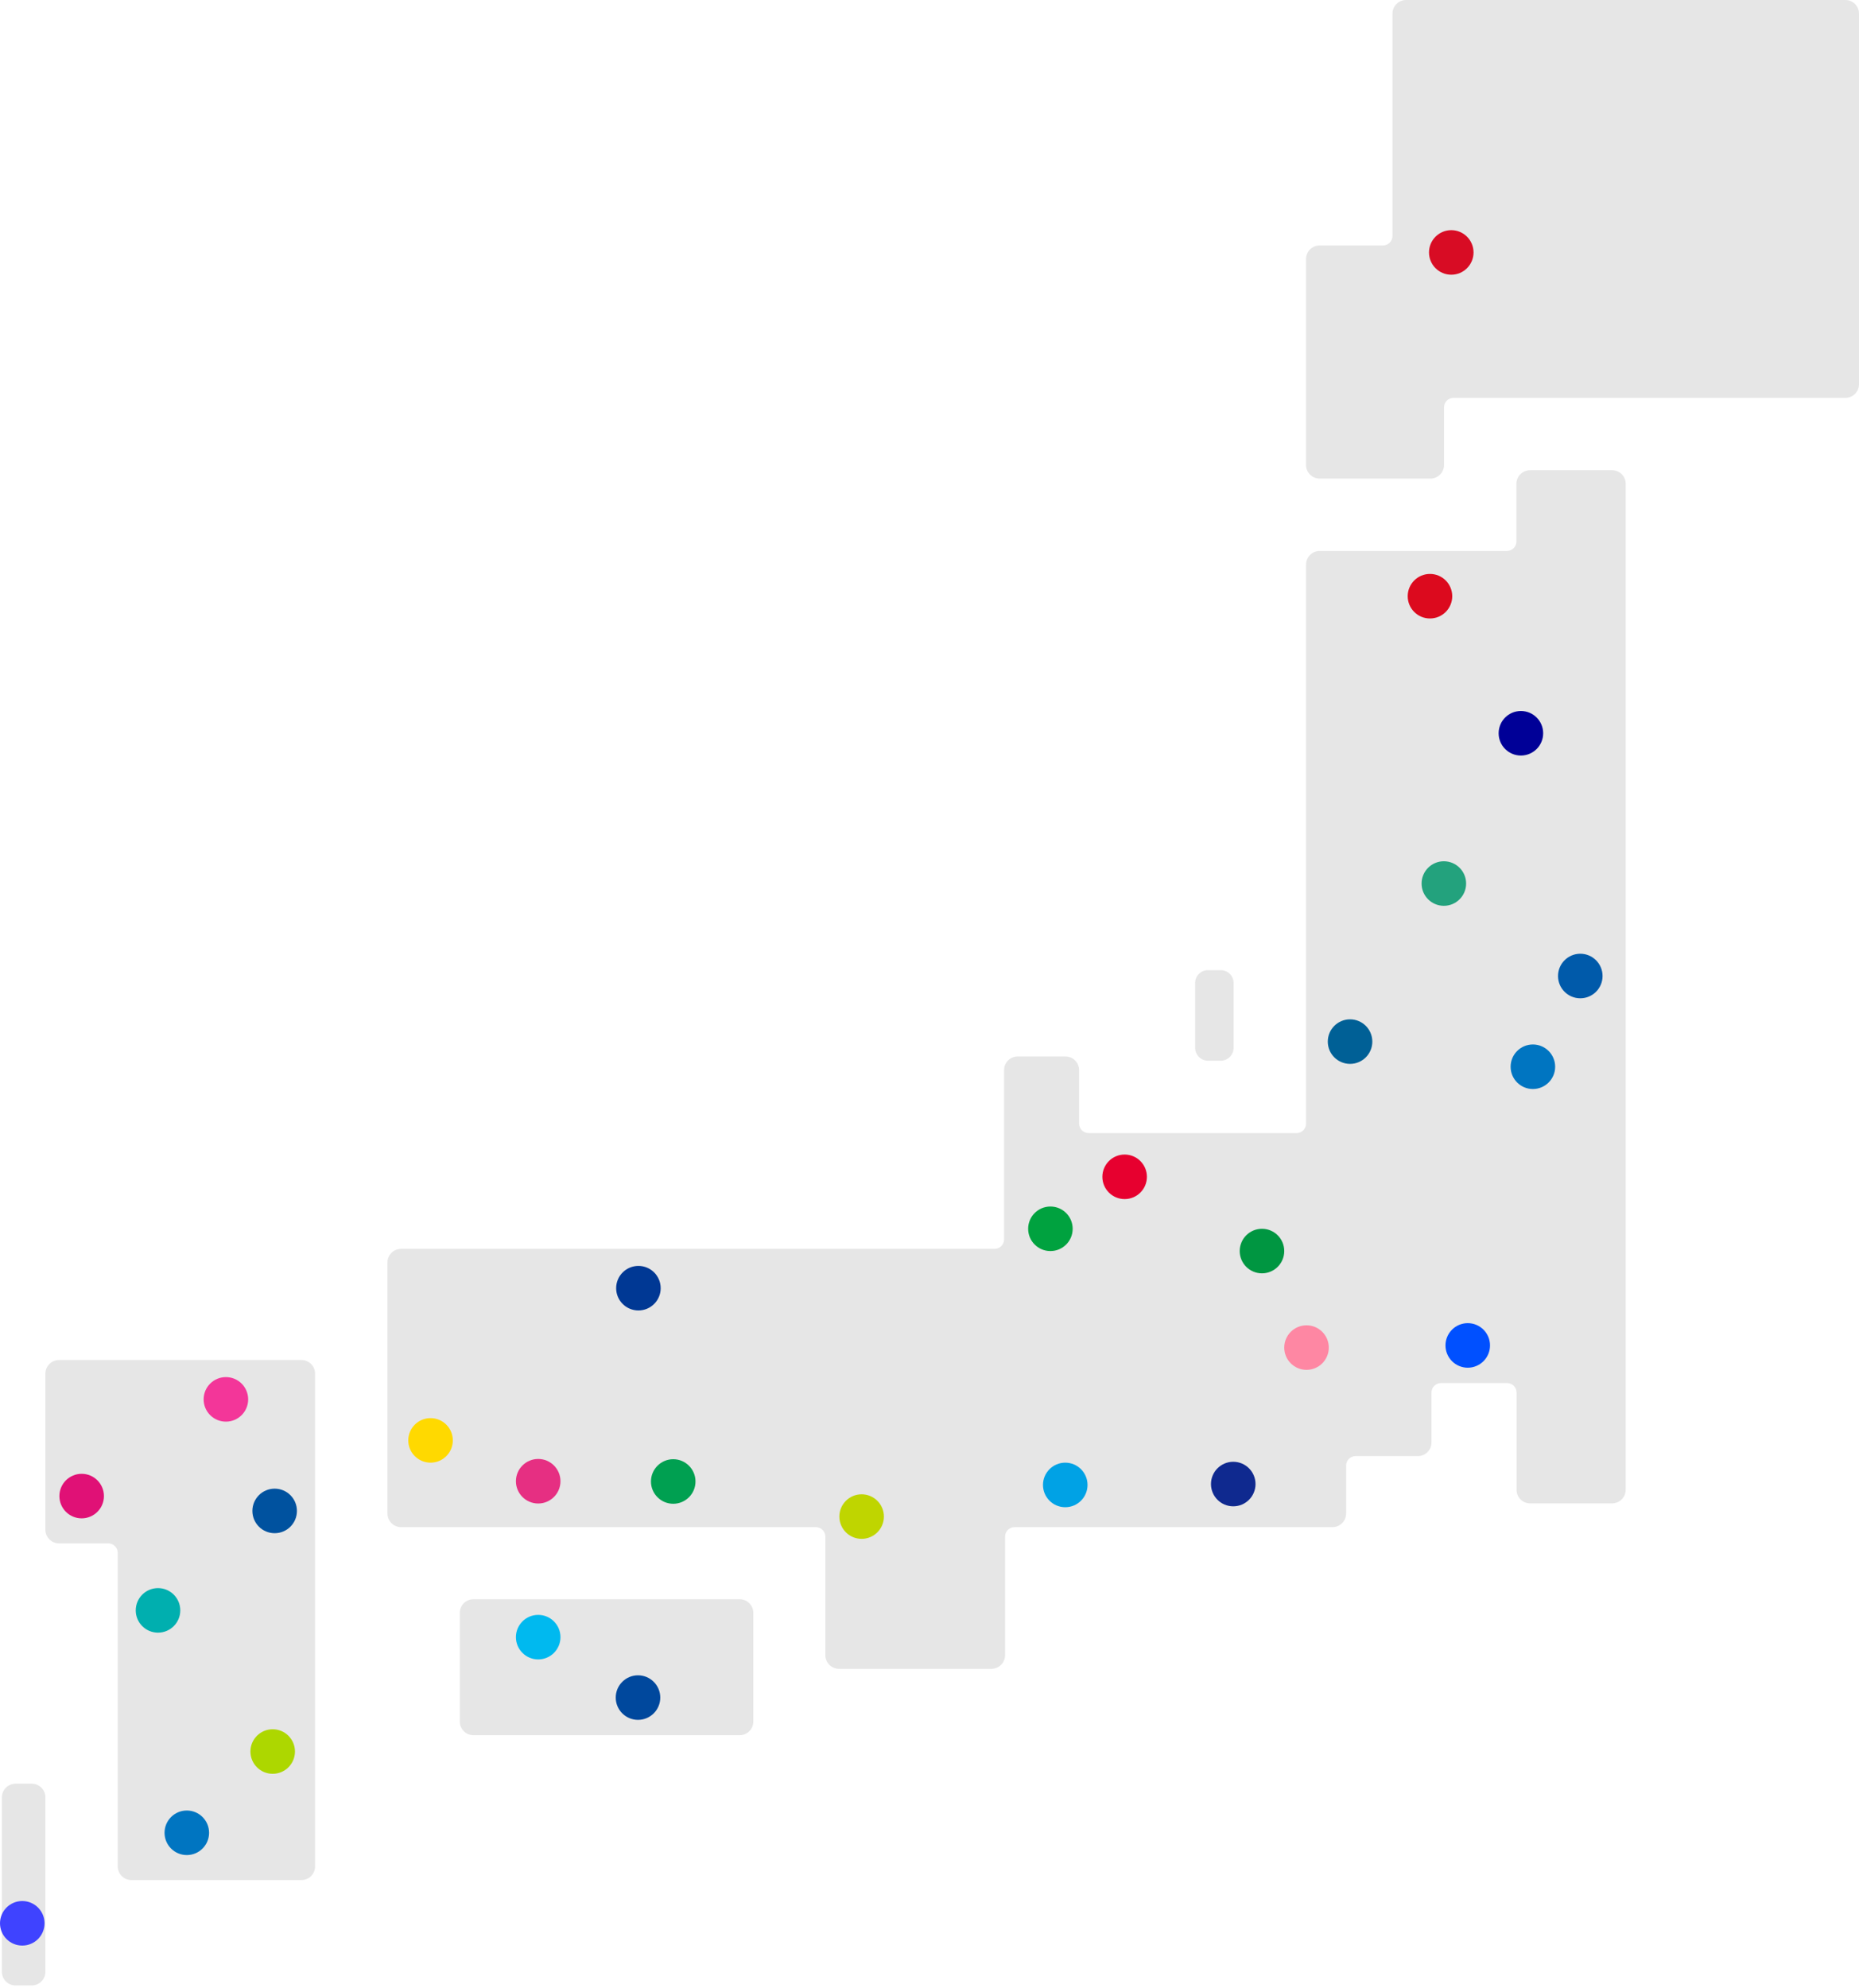
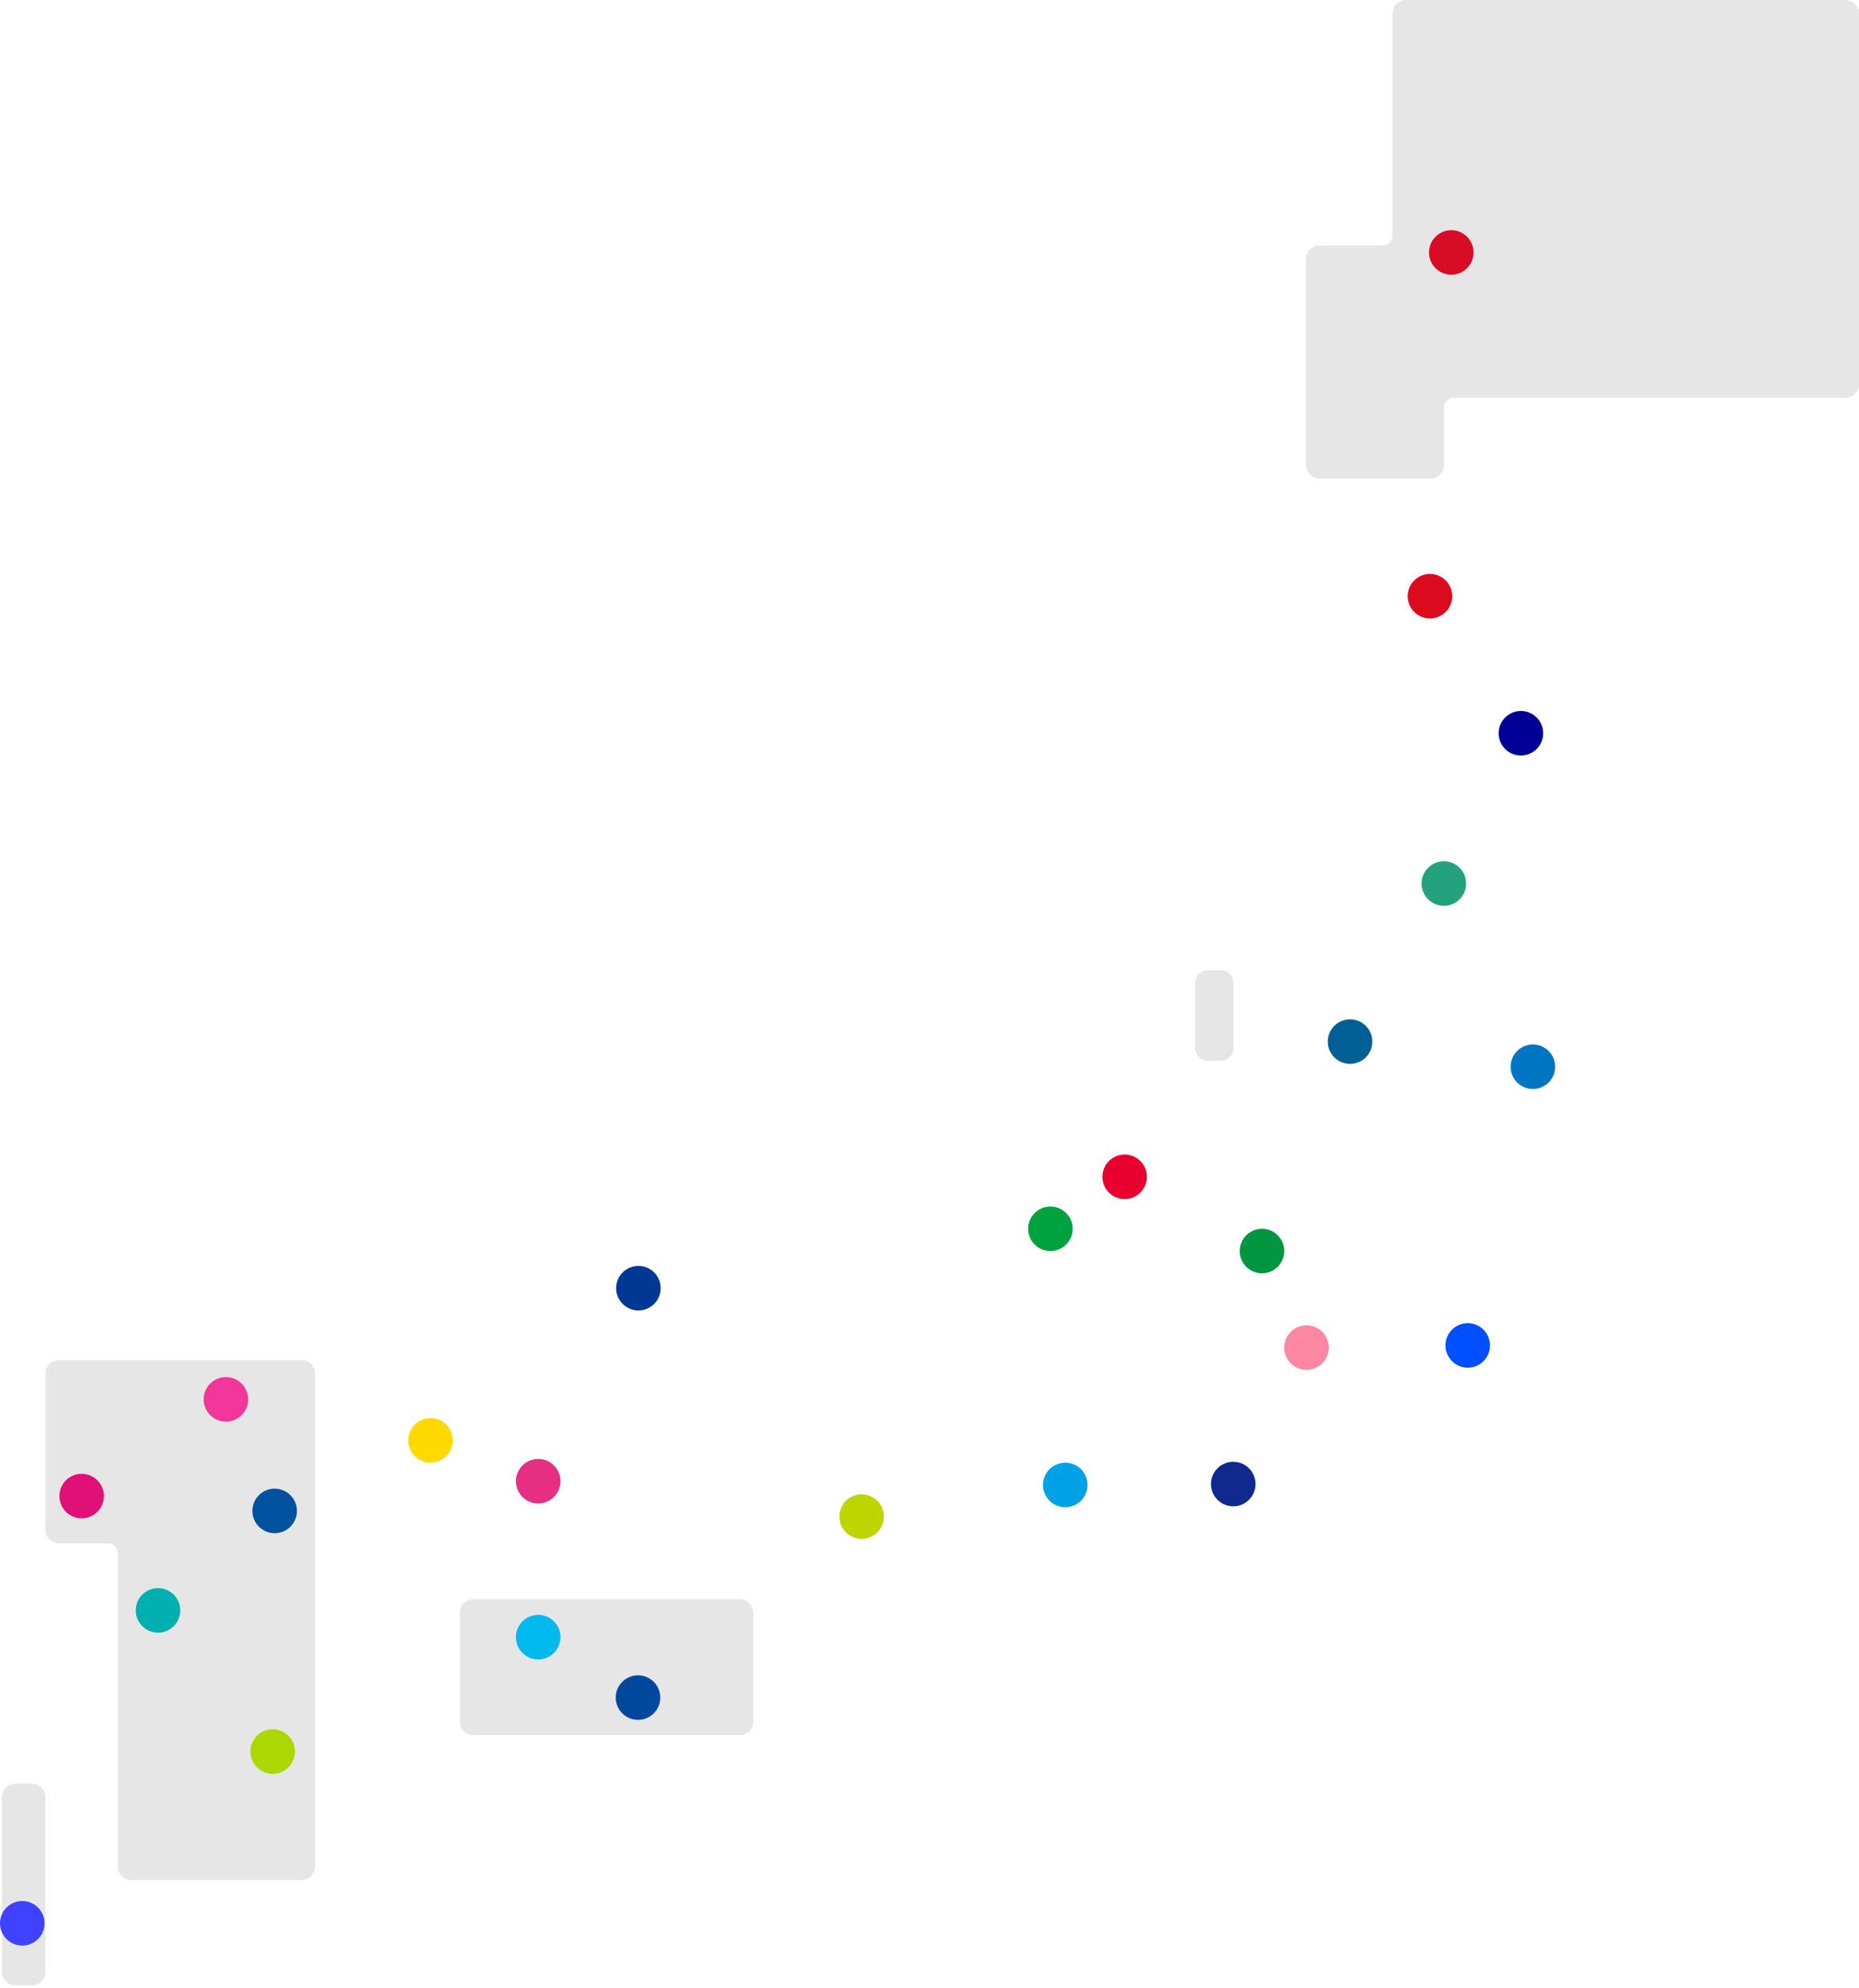
<svg xmlns="http://www.w3.org/2000/svg" width="260" height="278" viewBox="0 0 260 278" fill="none">
  <path d="M258.095 0H196.658C196.407 0 196.16 0.049 195.928 0.145C195.697 0.241 195.487 0.381 195.31 0.558C195.133 0.735 194.993 0.945 194.897 1.176C194.802 1.407 194.752 1.655 194.752 1.905V33C194.751 33.352 194.61 33.688 194.361 33.937C194.112 34.185 193.775 34.324 193.423 34.324H184.567C184.062 34.324 183.577 34.525 183.22 34.882C182.863 35.239 182.662 35.724 182.662 36.229V65.019C182.662 65.525 182.863 66.009 183.22 66.367C183.577 66.724 184.062 66.925 184.567 66.925H200.058C200.563 66.925 201.048 66.724 201.405 66.367C201.762 66.009 201.963 65.525 201.963 65.019V56.958C201.963 56.606 202.102 56.27 202.351 56.022C202.599 55.773 202.936 55.634 203.287 55.634H258.095C258.345 55.634 258.593 55.584 258.824 55.489C259.055 55.393 259.265 55.253 259.442 55.076C259.619 54.899 259.759 54.689 259.855 54.458C259.951 54.227 260 53.979 260 53.729V1.905C260 1.4 259.799 0.915 259.442 0.558C259.085 0.201 258.6 0 258.095 0V0Z" fill="#E6E6E6" />
  <path d="M103.455 223.63H66.214C65.162 223.63 64.309 224.483 64.309 225.536V240.735C64.309 241.788 65.162 242.641 66.214 242.641H103.455C104.507 242.641 105.36 241.788 105.36 240.735V225.536C105.36 224.483 104.507 223.63 103.455 223.63Z" fill="#E6E6E6" />
-   <path d="M225.489 65.752H213.99C213.485 65.752 213 65.952 212.643 66.31C212.286 66.667 212.085 67.151 212.085 67.657V75.719C212.085 76.07 211.946 76.406 211.697 76.655C211.449 76.903 211.112 77.042 210.761 77.042H184.572C184.067 77.042 183.582 77.243 183.225 77.6C182.867 77.958 182.667 78.442 182.667 78.948V157.121C182.667 157.472 182.527 157.809 182.279 158.057C182.031 158.306 181.694 158.445 181.343 158.445H152.246C151.895 158.445 151.559 158.306 151.31 158.057C151.062 157.809 150.923 157.472 150.923 157.121V149.636C150.923 149.386 150.873 149.138 150.778 148.907C150.682 148.675 150.542 148.465 150.365 148.289C150.188 148.112 149.978 147.971 149.747 147.876C149.515 147.78 149.268 147.731 149.018 147.731H142.331C142.081 147.731 141.834 147.78 141.603 147.876C141.372 147.971 141.162 148.112 140.986 148.289C140.81 148.466 140.67 148.676 140.574 148.907C140.479 149.138 140.431 149.386 140.431 149.636V173.313C140.43 173.663 140.29 173.999 140.042 174.247C139.794 174.495 139.458 174.635 139.108 174.636H56.09C55.587 174.636 55.103 174.837 54.747 175.193C54.391 175.549 54.19 176.032 54.19 176.536V211.644C54.19 212.149 54.39 212.632 54.747 212.99C55.103 213.347 55.586 213.548 56.09 213.549H114.112C114.463 213.549 114.8 213.689 115.048 213.937C115.296 214.185 115.436 214.522 115.436 214.873V231.454C115.436 231.704 115.485 231.952 115.581 232.183C115.677 232.414 115.817 232.624 115.994 232.801C116.171 232.978 116.381 233.118 116.612 233.214C116.843 233.31 117.091 233.359 117.341 233.359H138.666C138.917 233.359 139.164 233.31 139.395 233.214C139.627 233.118 139.837 232.978 140.014 232.801C140.19 232.624 140.331 232.414 140.427 232.183C140.522 231.952 140.572 231.704 140.572 231.454V214.873C140.572 214.522 140.711 214.185 140.959 213.937C141.207 213.689 141.544 213.549 141.895 213.549H186.363C186.868 213.548 187.351 213.347 187.708 212.99C188.065 212.633 188.267 212.149 188.268 211.644V204.937C188.268 204.586 188.407 204.249 188.656 204.001C188.904 203.753 189.241 203.614 189.592 203.614H198.303C198.808 203.614 199.292 203.413 199.65 203.056C200.007 202.698 200.208 202.214 200.208 201.708V194.726C200.208 194.375 200.347 194.038 200.595 193.79C200.844 193.542 201.18 193.402 201.531 193.402H210.782C211.133 193.402 211.47 193.542 211.718 193.79C211.966 194.038 212.106 194.375 212.106 194.726V208.332C212.106 208.833 212.305 209.314 212.659 209.668C213.014 210.023 213.494 210.222 213.995 210.222H225.468C225.973 210.222 226.458 210.021 226.815 209.664C227.172 209.307 227.373 208.822 227.373 208.317V67.636C227.368 67.138 227.167 66.662 226.815 66.309C226.463 65.957 225.987 65.757 225.489 65.752Z" fill="#E6E6E6" />
  <path d="M42.163 190.178H8.254C7.75 190.178 7.267 190.378 6.91 190.733C6.553 191.088 6.351 191.57 6.349 192.073V213.912C6.349 214.418 6.549 214.902 6.907 215.26C7.264 215.617 7.749 215.818 8.254 215.818H15.143C15.494 215.818 15.83 215.957 16.078 216.205C16.327 216.454 16.466 216.79 16.466 217.141V260.991C16.466 261.496 16.667 261.981 17.024 262.338C17.381 262.696 17.866 262.896 18.371 262.896H42.163C42.668 262.896 43.152 262.696 43.51 262.338C43.867 261.981 44.068 261.496 44.068 260.991V192.073C44.065 191.57 43.863 191.088 43.506 190.733C43.149 190.378 42.666 190.178 42.163 190.178Z" fill="#E6E6E6" />
  <path d="M4.444 249.425H2.17C1.118 249.425 0.265 250.278 0.265 251.33V275.729C0.265 276.781 1.118 277.634 2.17 277.634H4.444C5.496 277.634 6.349 276.781 6.349 275.729V251.33C6.349 250.278 5.496 249.425 4.444 249.425Z" fill="#E6E6E6" />
  <path d="M168.832 148.322H170.846C171.321 148.29 171.764 148.072 172.079 147.716C172.394 147.359 172.556 146.892 172.528 146.417V137.566C172.557 137.091 172.396 136.624 172.081 136.266C171.766 135.909 171.322 135.692 170.846 135.661H168.832C168.358 135.693 167.916 135.911 167.601 136.268C167.287 136.625 167.127 137.092 167.156 137.566V146.443C167.135 146.913 167.299 147.372 167.613 147.723C167.926 148.074 168.363 148.289 168.832 148.322Z" fill="#E6E6E6" />
  <path d="M202.975 38.415C204.695 38.415 206.09 37.02 206.09 35.3C206.09 33.58 204.695 32.185 202.975 32.185C201.255 32.185 199.86 33.58 199.86 35.3C199.86 37.02 201.255 38.415 202.975 38.415Z" fill="#D80C24" />
  <path d="M199.996 86.485C201.716 86.485 203.11 85.091 203.11 83.37C203.11 81.65 201.716 80.256 199.996 80.256C198.275 80.256 196.881 81.65 196.881 83.37C196.881 85.091 198.275 86.485 199.996 86.485Z" fill="#DC0A1E" />
  <path d="M212.713 105.651C214.434 105.651 215.828 104.256 215.828 102.536C215.828 100.816 214.434 99.422 212.713 99.422C210.993 99.422 209.599 100.816 209.599 102.536C209.599 104.256 210.993 105.651 212.713 105.651Z" fill="#000097" />
-   <path d="M221.02 139.596C222.74 139.596 224.135 138.202 224.135 136.482C224.135 134.761 222.74 133.367 221.02 133.367C219.3 133.367 217.905 134.761 217.905 136.482C217.905 138.202 219.3 139.596 221.02 139.596Z" fill="#005AAA" />
  <path d="M214.39 152.283C216.11 152.283 217.505 150.888 217.505 149.168C217.505 147.448 216.11 146.053 214.39 146.053C212.67 146.053 211.275 147.448 211.275 149.168C211.275 150.888 212.67 152.283 214.39 152.283Z" fill="#0075C1" />
  <path d="M201.937 126.664C203.657 126.664 205.052 125.27 205.052 123.55C205.052 121.829 203.657 120.435 201.937 120.435C200.217 120.435 198.822 121.829 198.822 123.55C198.822 125.27 200.217 126.664 201.937 126.664Z" fill="#23A27D" />
  <path d="M188.819 148.768C190.539 148.768 191.934 147.374 191.934 145.654C191.934 143.933 190.539 142.539 188.819 142.539C187.099 142.539 185.704 143.933 185.704 145.654C185.704 147.374 187.099 148.768 188.819 148.768Z" fill="#006096" />
  <path d="M205.28 191.253C207 191.253 208.394 189.858 208.394 188.138C208.394 186.418 207 185.023 205.28 185.023C203.56 185.023 202.165 186.418 202.165 188.138C202.165 189.858 203.56 191.253 205.28 191.253Z" fill="#0050FF" />
  <path d="M176.5 178.057C178.221 178.057 179.615 176.662 179.615 174.942C179.615 173.222 178.221 171.828 176.5 171.828C174.78 171.828 173.386 173.222 173.386 174.942C173.386 176.662 174.78 178.057 176.5 178.057Z" fill="#009641" />
  <path d="M157.292 167.675C159.013 167.675 160.407 166.28 160.407 164.56C160.407 162.84 159.013 161.445 157.292 161.445C155.572 161.445 154.178 162.84 154.178 164.56C154.178 166.28 155.572 167.675 157.292 167.675Z" fill="#E7002F" />
  <path d="M146.911 174.942C148.631 174.942 150.025 173.548 150.025 171.828C150.025 170.108 148.631 168.713 146.911 168.713C145.19 168.713 143.796 170.108 143.796 171.828C143.796 173.548 145.19 174.942 146.911 174.942Z" fill="#00A23F" />
  <path d="M182.73 191.554C184.45 191.554 185.845 190.16 185.845 188.439C185.845 186.719 184.45 185.325 182.73 185.325C181.01 185.325 179.615 186.719 179.615 188.439C179.615 190.16 181.01 191.554 182.73 191.554Z" fill="#FE87A3" />
  <path d="M172.482 210.637C174.202 210.637 175.597 209.243 175.597 207.522C175.597 205.802 174.202 204.408 172.482 204.408C170.762 204.408 169.367 205.802 169.367 207.522C169.367 209.243 170.762 210.637 172.482 210.637Z" fill="#0F298F" />
  <path d="M148.987 210.762C150.707 210.762 152.101 209.367 152.101 207.647C152.101 205.927 150.707 204.532 148.987 204.532C147.267 204.532 145.872 205.927 145.872 207.647C145.872 209.367 147.267 210.762 148.987 210.762Z" fill="#00A2E5" />
  <path d="M120.507 215.185C122.227 215.185 123.622 213.79 123.622 212.07C123.622 210.35 122.227 208.955 120.507 208.955C118.787 208.955 117.393 210.35 117.393 212.07C117.393 213.79 118.787 215.185 120.507 215.185Z" fill="#BFD500" />
  <path d="M89.231 240.497C90.951 240.497 92.346 239.102 92.346 237.382C92.346 235.662 90.951 234.267 89.231 234.267C87.511 234.267 86.116 235.662 86.116 237.382C86.116 239.102 87.511 240.497 89.231 240.497Z" fill="#00489D" />
  <path d="M75.272 232.046C76.992 232.046 78.387 230.651 78.387 228.931C78.387 227.211 76.992 225.816 75.272 225.816C73.552 225.816 72.157 227.211 72.157 228.931C72.157 230.651 73.552 232.046 75.272 232.046Z" fill="#00B9EF" />
-   <path d="M94.158 210.279C95.878 210.279 97.272 208.884 97.272 207.164C97.272 205.444 95.878 204.049 94.158 204.049C92.438 204.049 91.043 205.444 91.043 207.164C91.043 208.884 92.438 210.279 94.158 210.279Z" fill="#00A051" />
  <path d="M89.288 183.248C91.009 183.248 92.403 181.854 92.403 180.134C92.403 178.413 91.009 177.019 89.288 177.019C87.568 177.019 86.174 178.413 86.174 180.134C86.174 181.854 87.568 183.248 89.288 183.248Z" fill="#003894" />
  <path d="M75.272 210.243C76.992 210.243 78.387 208.848 78.387 207.128C78.387 205.408 76.992 204.013 75.272 204.013C73.552 204.013 72.157 205.408 72.157 207.128C72.157 208.848 73.552 210.243 75.272 210.243Z" fill="#E62F82" />
  <path d="M60.217 204.532C61.937 204.532 63.332 203.138 63.332 201.417C63.332 199.697 61.937 198.303 60.217 198.303C58.497 198.303 57.102 199.697 57.102 201.417C57.102 203.138 58.497 204.532 60.217 204.532Z" fill="#FFD900" />
  <path d="M31.594 198.796C33.314 198.796 34.709 197.401 34.709 195.681C34.709 193.961 33.314 192.567 31.594 192.567C29.874 192.567 28.48 193.961 28.48 195.681C28.48 197.401 29.874 198.796 31.594 198.796Z" fill="#F33699" />
  <path d="M11.421 212.319C13.142 212.319 14.536 210.924 14.536 209.204C14.536 207.484 13.142 206.09 11.421 206.09C9.701 206.09 8.307 207.484 8.307 209.204C8.307 210.924 9.701 212.319 11.421 212.319Z" fill="#E01176" />
  <path d="M38.414 214.395C40.135 214.395 41.529 213.001 41.529 211.281C41.529 209.561 40.135 208.166 38.414 208.166C36.694 208.166 35.3 209.561 35.3 211.281C35.3 213.001 36.694 214.395 38.414 214.395Z" fill="#00529F" />
  <path d="M22.099 228.302C23.819 228.302 25.214 226.908 25.214 225.188C25.214 223.467 23.819 222.073 22.099 222.073C20.379 222.073 18.984 223.467 18.984 225.188C18.984 226.908 20.379 228.302 22.099 228.302Z" fill="#00AFAF" />
  <path d="M38.139 248.04C39.859 248.04 41.254 246.645 41.254 244.925C41.254 243.205 39.859 241.81 38.139 241.81C36.419 241.81 35.024 243.205 35.024 244.925C35.024 246.645 36.419 248.04 38.139 248.04Z" fill="#ADD700" />
-   <path d="M26.127 259.403C27.848 259.403 29.242 258.008 29.242 256.288C29.242 254.568 27.848 253.173 26.127 253.173C24.407 253.173 23.013 254.568 23.013 256.288C23.013 258.008 24.407 259.403 26.127 259.403Z" fill="#0075C1" />
  <path d="M3.115 272.059C4.835 272.059 6.229 270.665 6.229 268.944C6.229 267.224 4.835 265.83 3.115 265.83C1.395 265.83 0 267.224 0 268.944C0 270.665 1.395 272.059 3.115 272.059Z" fill="#3F43FF" />
</svg>